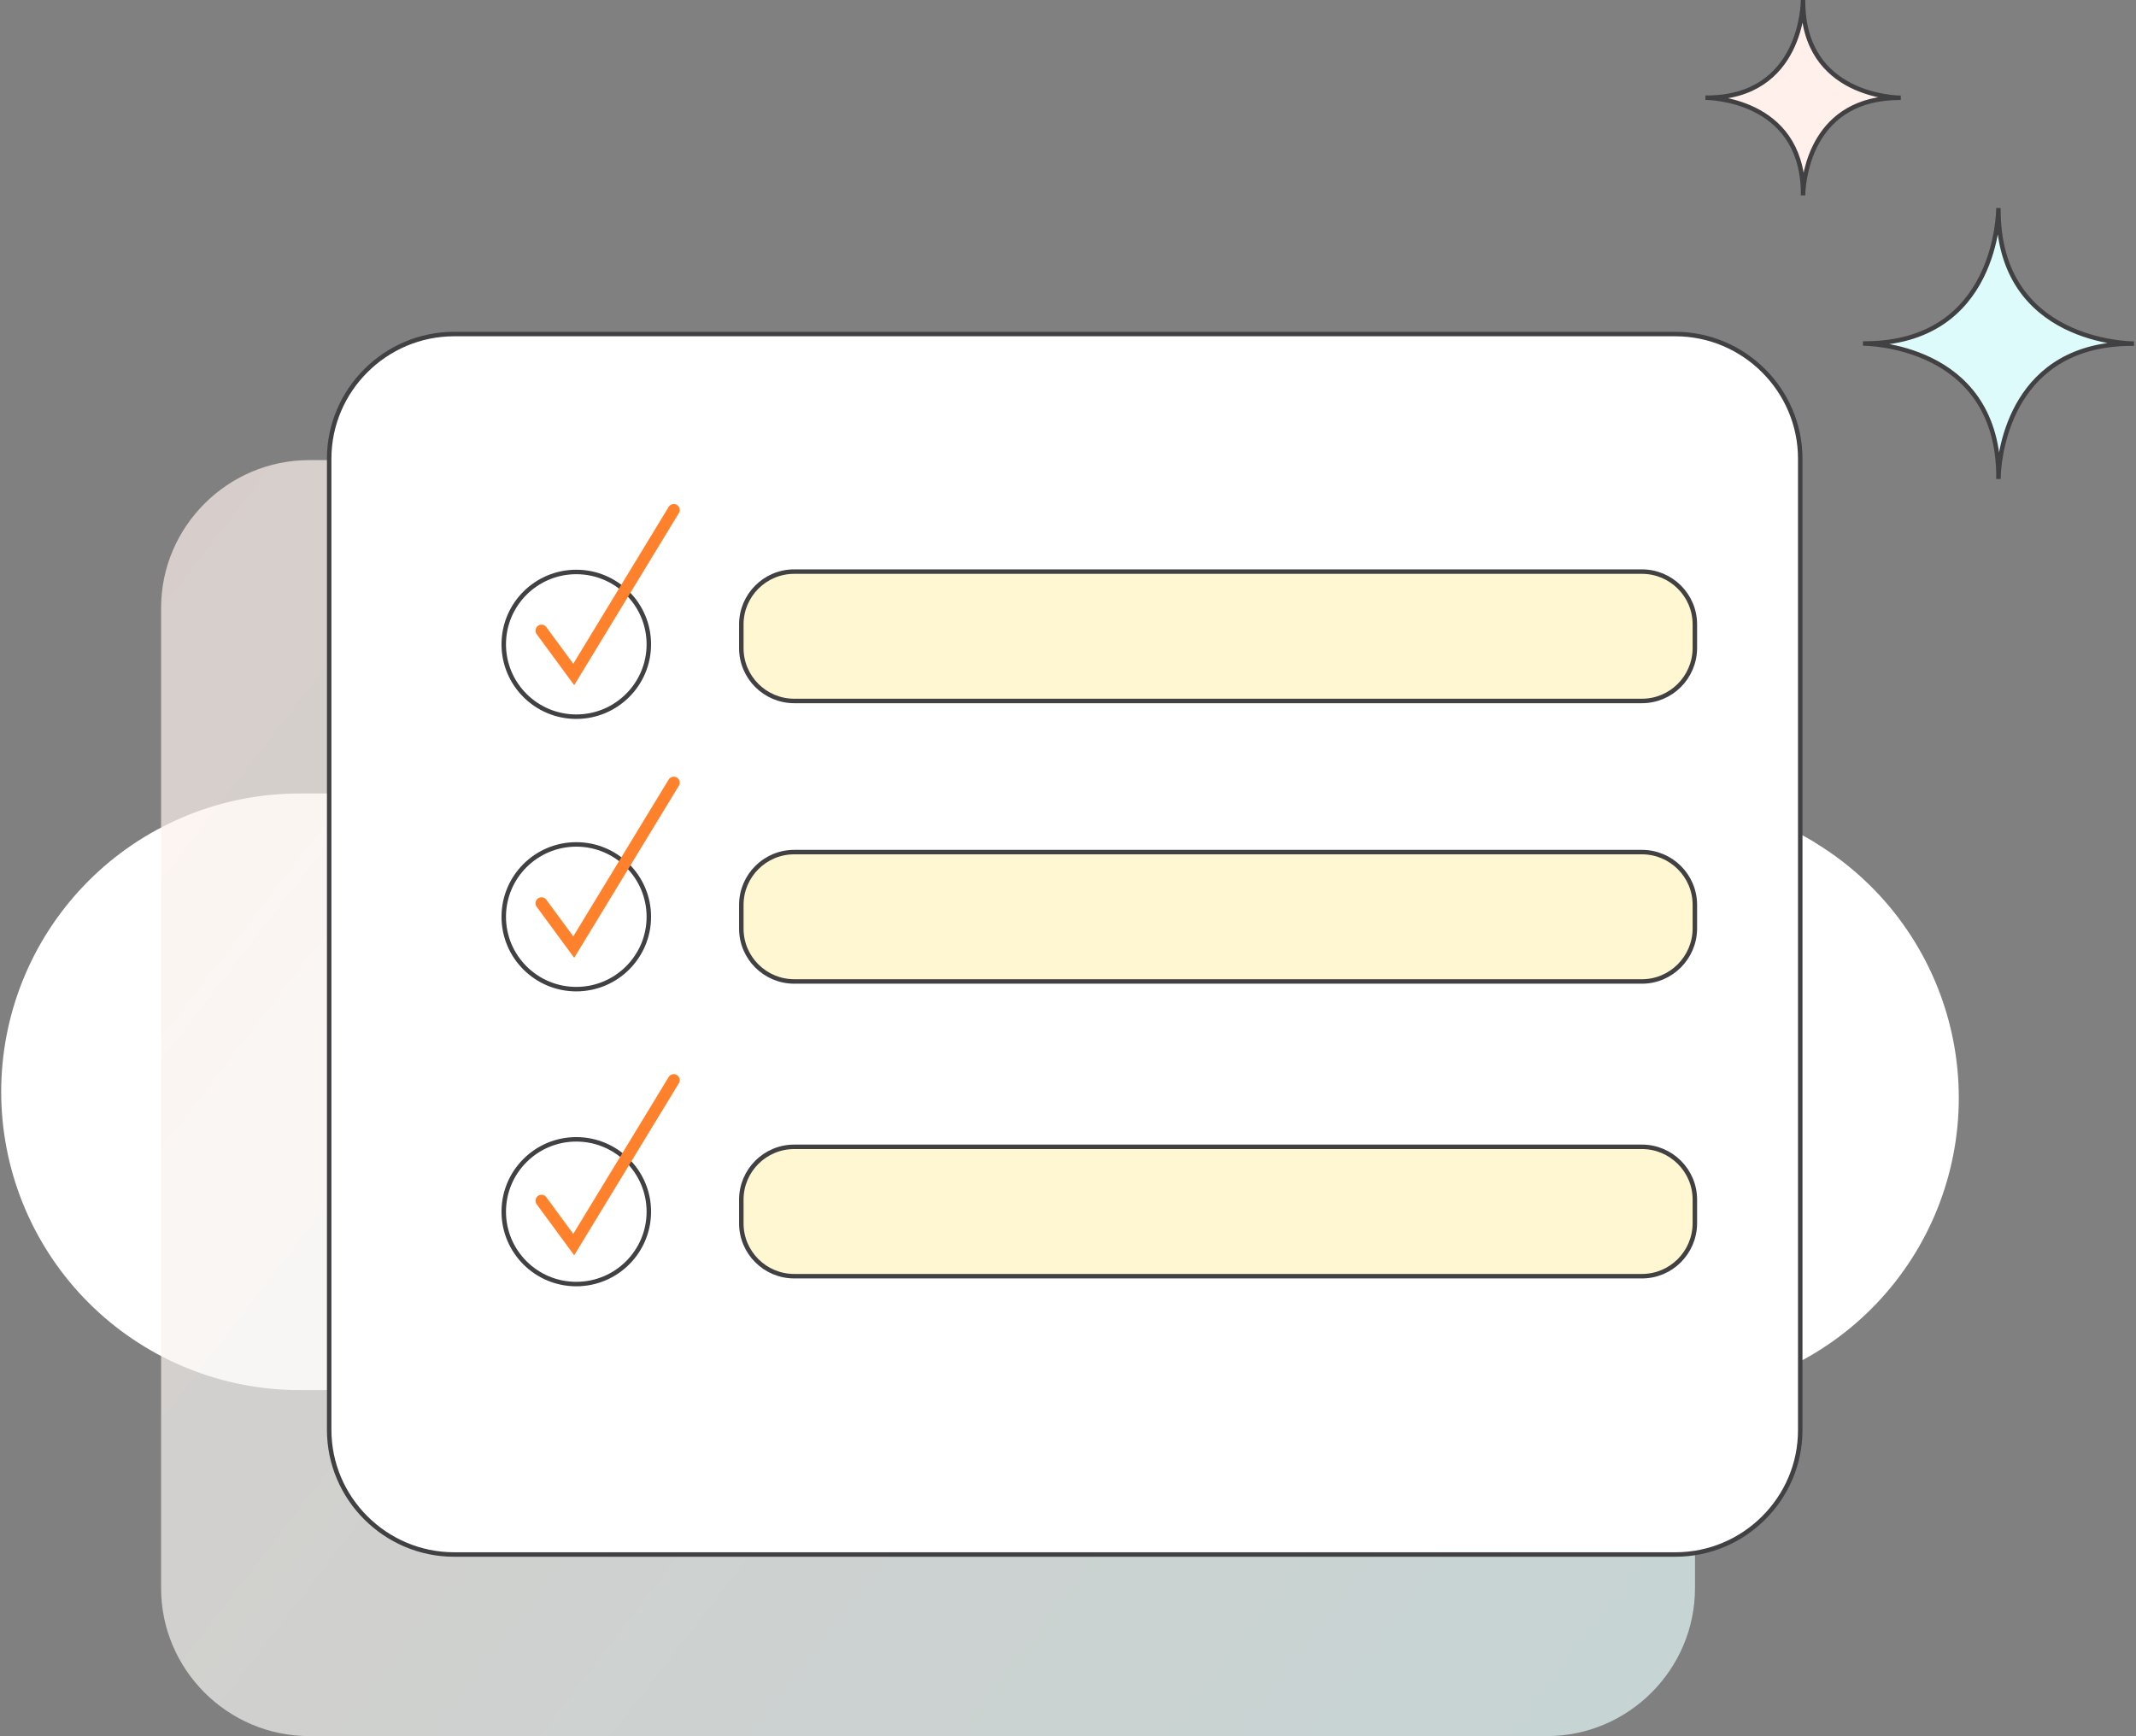
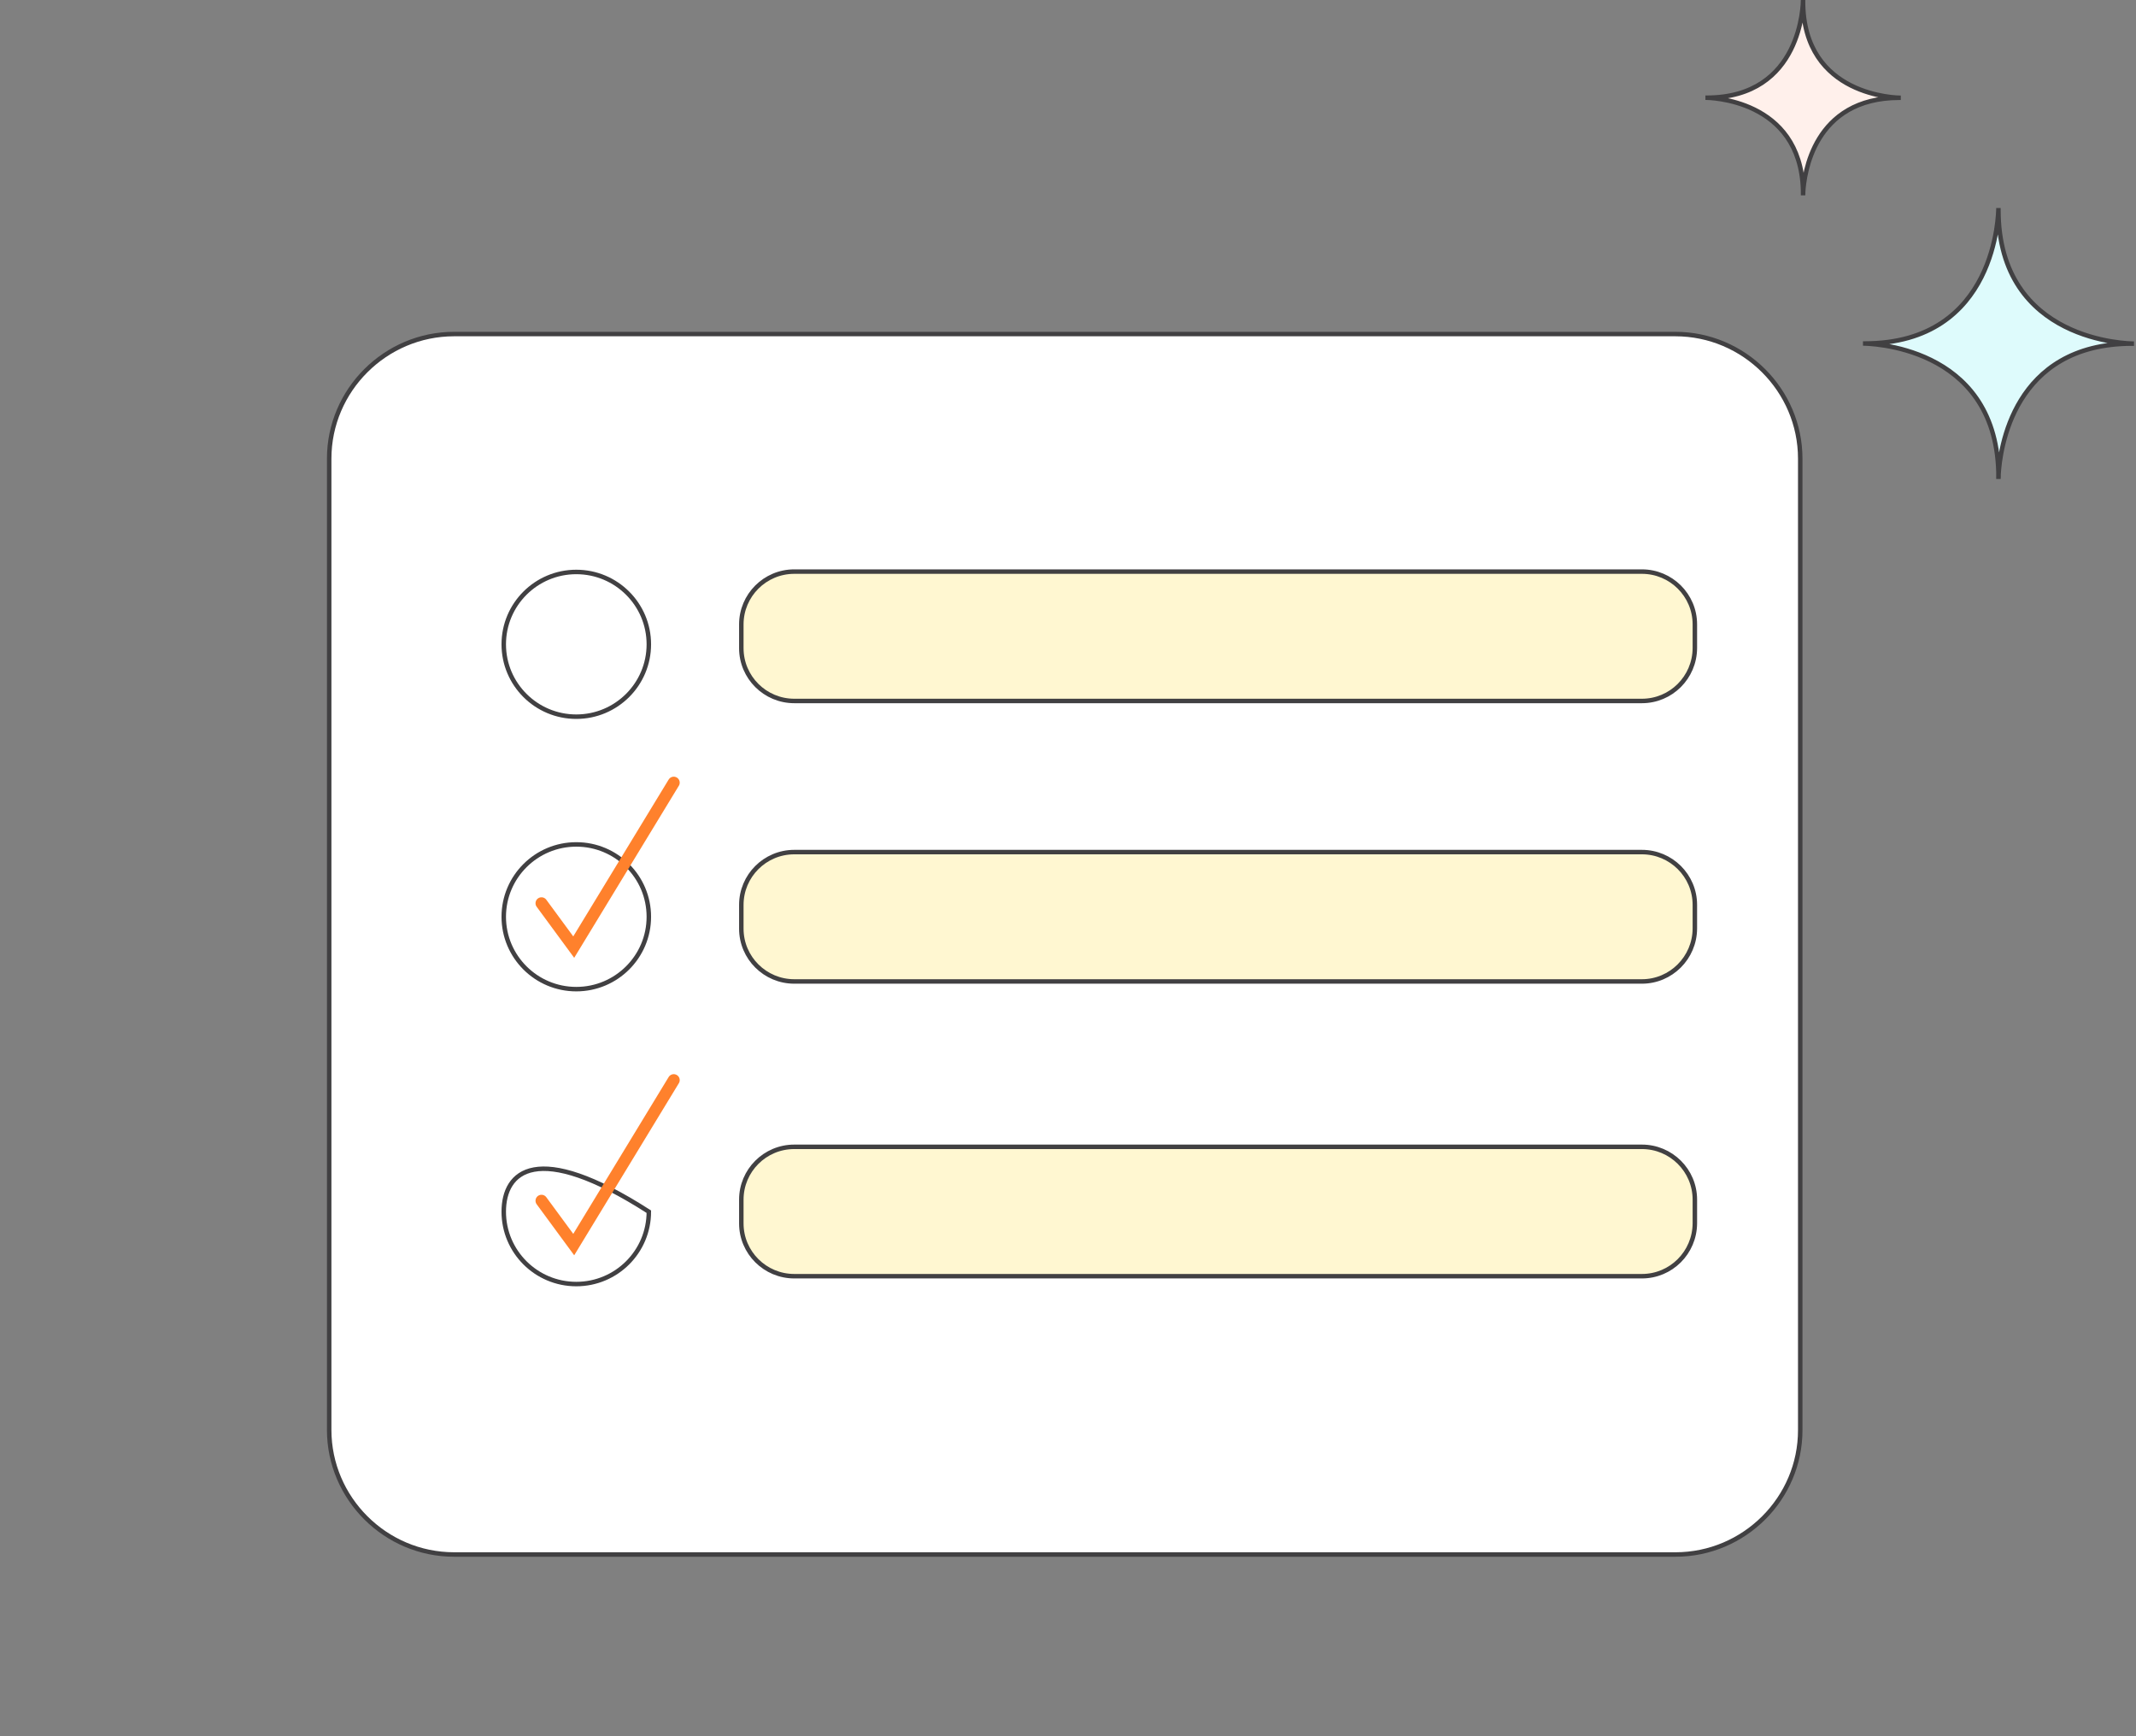
<svg xmlns="http://www.w3.org/2000/svg" width="358" height="291" viewBox="0 0 358 291" fill="none">
  <rect x="0" y="0" width="358" height="291" fill="#808080" stroke="none" />
  <path d="M285.83 16.375C286.297 16.375 301.778 16.504 302.197 31.896V32.75C302.197 32.718 302.197 32.557 302.213 32.315C302.213 32.38 302.213 32.444 302.213 32.524V32.202C302.374 29.32 303.888 16.391 318.354 16.391H318.58C318.129 16.391 302.197 16.278 302.197 0.225V0C302.197 0.451 302.084 16.375 286.039 16.375H286.587H285.83Z" fill="#FFF0EB" stroke="#414042" stroke-width="0.75" stroke-miterlimit="10" />
  <path d="M312.24 57.576C312.888 57.576 334.362 57.755 334.943 79.106V80.29C334.943 80.245 334.943 80.022 334.965 79.687C334.965 79.776 334.965 79.866 334.965 79.977V79.531C335.188 75.533 337.289 57.599 357.355 57.599H357.667C357.042 57.599 334.943 57.442 334.943 35.175V34.863C334.943 35.488 334.786 57.576 312.531 57.576H313.29H312.24Z" fill="#DEFBFC" stroke="#414042" stroke-width="0.75" stroke-miterlimit="10" />
-   <path d="M278.3 184.011C279.406 182.479 50.199 183 50.199 183" stroke="white" stroke-width="100" stroke-miterlimit="10" stroke-linecap="round" stroke-linejoin="round" />
-   <path d="M259.246 291H51.84C38.176 291 27 279.851 27 266.221V101.899C27 88.269 38.176 77.121 51.84 77.121H259.246C272.91 77.121 284.086 88.269 284.086 101.899V266.191C284.086 279.851 272.91 291 259.246 291Z" fill="url(#paint0_linear_680_64)" fill-opacity="0.7" />
  <path d="M280.817 260.56H76.112C64.598 260.56 55.172 251.157 55.172 239.671V76.88C55.172 65.395 64.598 55.992 76.112 55.992H280.786C292.3 55.992 301.726 65.395 301.726 76.88V239.671C301.757 251.157 292.331 260.56 280.817 260.56Z" fill="white" stroke="#414042" stroke-width="0.75" stroke-miterlimit="10" stroke-linecap="round" />
  <path d="M275.19 117.494H133.122C128.24 117.494 124.248 113.543 124.248 108.642V104.661C124.248 99.791 128.209 95.809 133.122 95.809H275.19C280.072 95.809 284.063 99.76 284.063 104.661V108.642C284.033 113.543 280.072 117.494 275.19 117.494Z" fill="#FFE266" fill-opacity="0.3" stroke="#414042" stroke-width="0.75" stroke-miterlimit="10" />
  <path d="M96.588 120.128C103.304 120.128 108.747 114.697 108.747 107.999C108.747 101.3 103.304 95.87 96.588 95.87C89.873 95.87 84.43 101.3 84.43 107.999C84.43 114.697 89.873 120.128 96.588 120.128Z" fill="white" stroke="#414042" stroke-width="0.75" stroke-miterlimit="10" stroke-linecap="round" />
-   <path d="M90.754 105.702L96.158 113.053L112.922 85.487" stroke="#FF812C" stroke-width="2" stroke-miterlimit="10" stroke-linecap="round" />
  <path d="M275.19 164.509H133.122C128.24 164.509 124.248 160.558 124.248 155.658V151.676C124.248 146.806 128.209 142.824 133.122 142.824H275.19C280.072 142.824 284.063 146.776 284.063 151.676V155.658C284.033 160.528 280.072 164.509 275.19 164.509Z" fill="#FFE266" fill-opacity="0.3" stroke="#414042" stroke-width="0.75" stroke-miterlimit="10" />
  <path d="M96.588 165.796C103.304 165.796 108.747 160.365 108.747 153.667C108.747 146.968 103.304 141.538 96.588 141.538C89.873 141.538 84.43 146.968 84.43 153.667C84.43 160.365 89.873 165.796 96.588 165.796Z" fill="white" stroke="#414042" stroke-width="0.75" stroke-miterlimit="10" stroke-linecap="round" />
  <path d="M90.754 151.4L96.158 158.751L112.922 131.186" stroke="#FF812C" stroke-width="2" stroke-miterlimit="10" stroke-linecap="round" />
  <path d="M275.19 213.912H133.122C128.24 213.912 124.248 209.961 124.248 205.06V201.079C124.248 196.209 128.209 192.227 133.122 192.227H275.19C280.072 192.227 284.063 196.178 284.063 201.079V205.06C284.033 209.961 280.072 213.912 275.19 213.912Z" fill="#FFE266" fill-opacity="0.3" stroke="#414042" stroke-width="0.75" stroke-miterlimit="10" />
-   <path d="M96.588 215.229C103.304 215.229 108.747 209.799 108.747 203.1C108.747 196.402 103.304 190.971 96.588 190.971C89.873 190.971 84.43 196.402 84.43 203.1C84.43 209.799 89.873 215.229 96.588 215.229Z" fill="white" stroke="#414042" stroke-width="0.75" stroke-miterlimit="10" stroke-linecap="round" />
+   <path d="M96.588 215.229C103.304 215.229 108.747 209.799 108.747 203.1C89.873 190.971 84.43 196.402 84.43 203.1C84.43 209.799 89.873 215.229 96.588 215.229Z" fill="white" stroke="#414042" stroke-width="0.75" stroke-miterlimit="10" stroke-linecap="round" />
  <path d="M90.754 201.263L96.158 208.614L112.922 181.048" stroke="#FF812C" stroke-width="2" stroke-miterlimit="10" stroke-linecap="round" />
  <defs>
    <linearGradient id="paint0_linear_680_64" x1="11.814" y1="76.706" x2="348.5" y2="336" gradientUnits="userSpaceOnUse">
      <stop stop-color="#FFF0EB" />
      <stop offset="1" stop-color="#DEFBFC" />
    </linearGradient>
  </defs>
</svg>